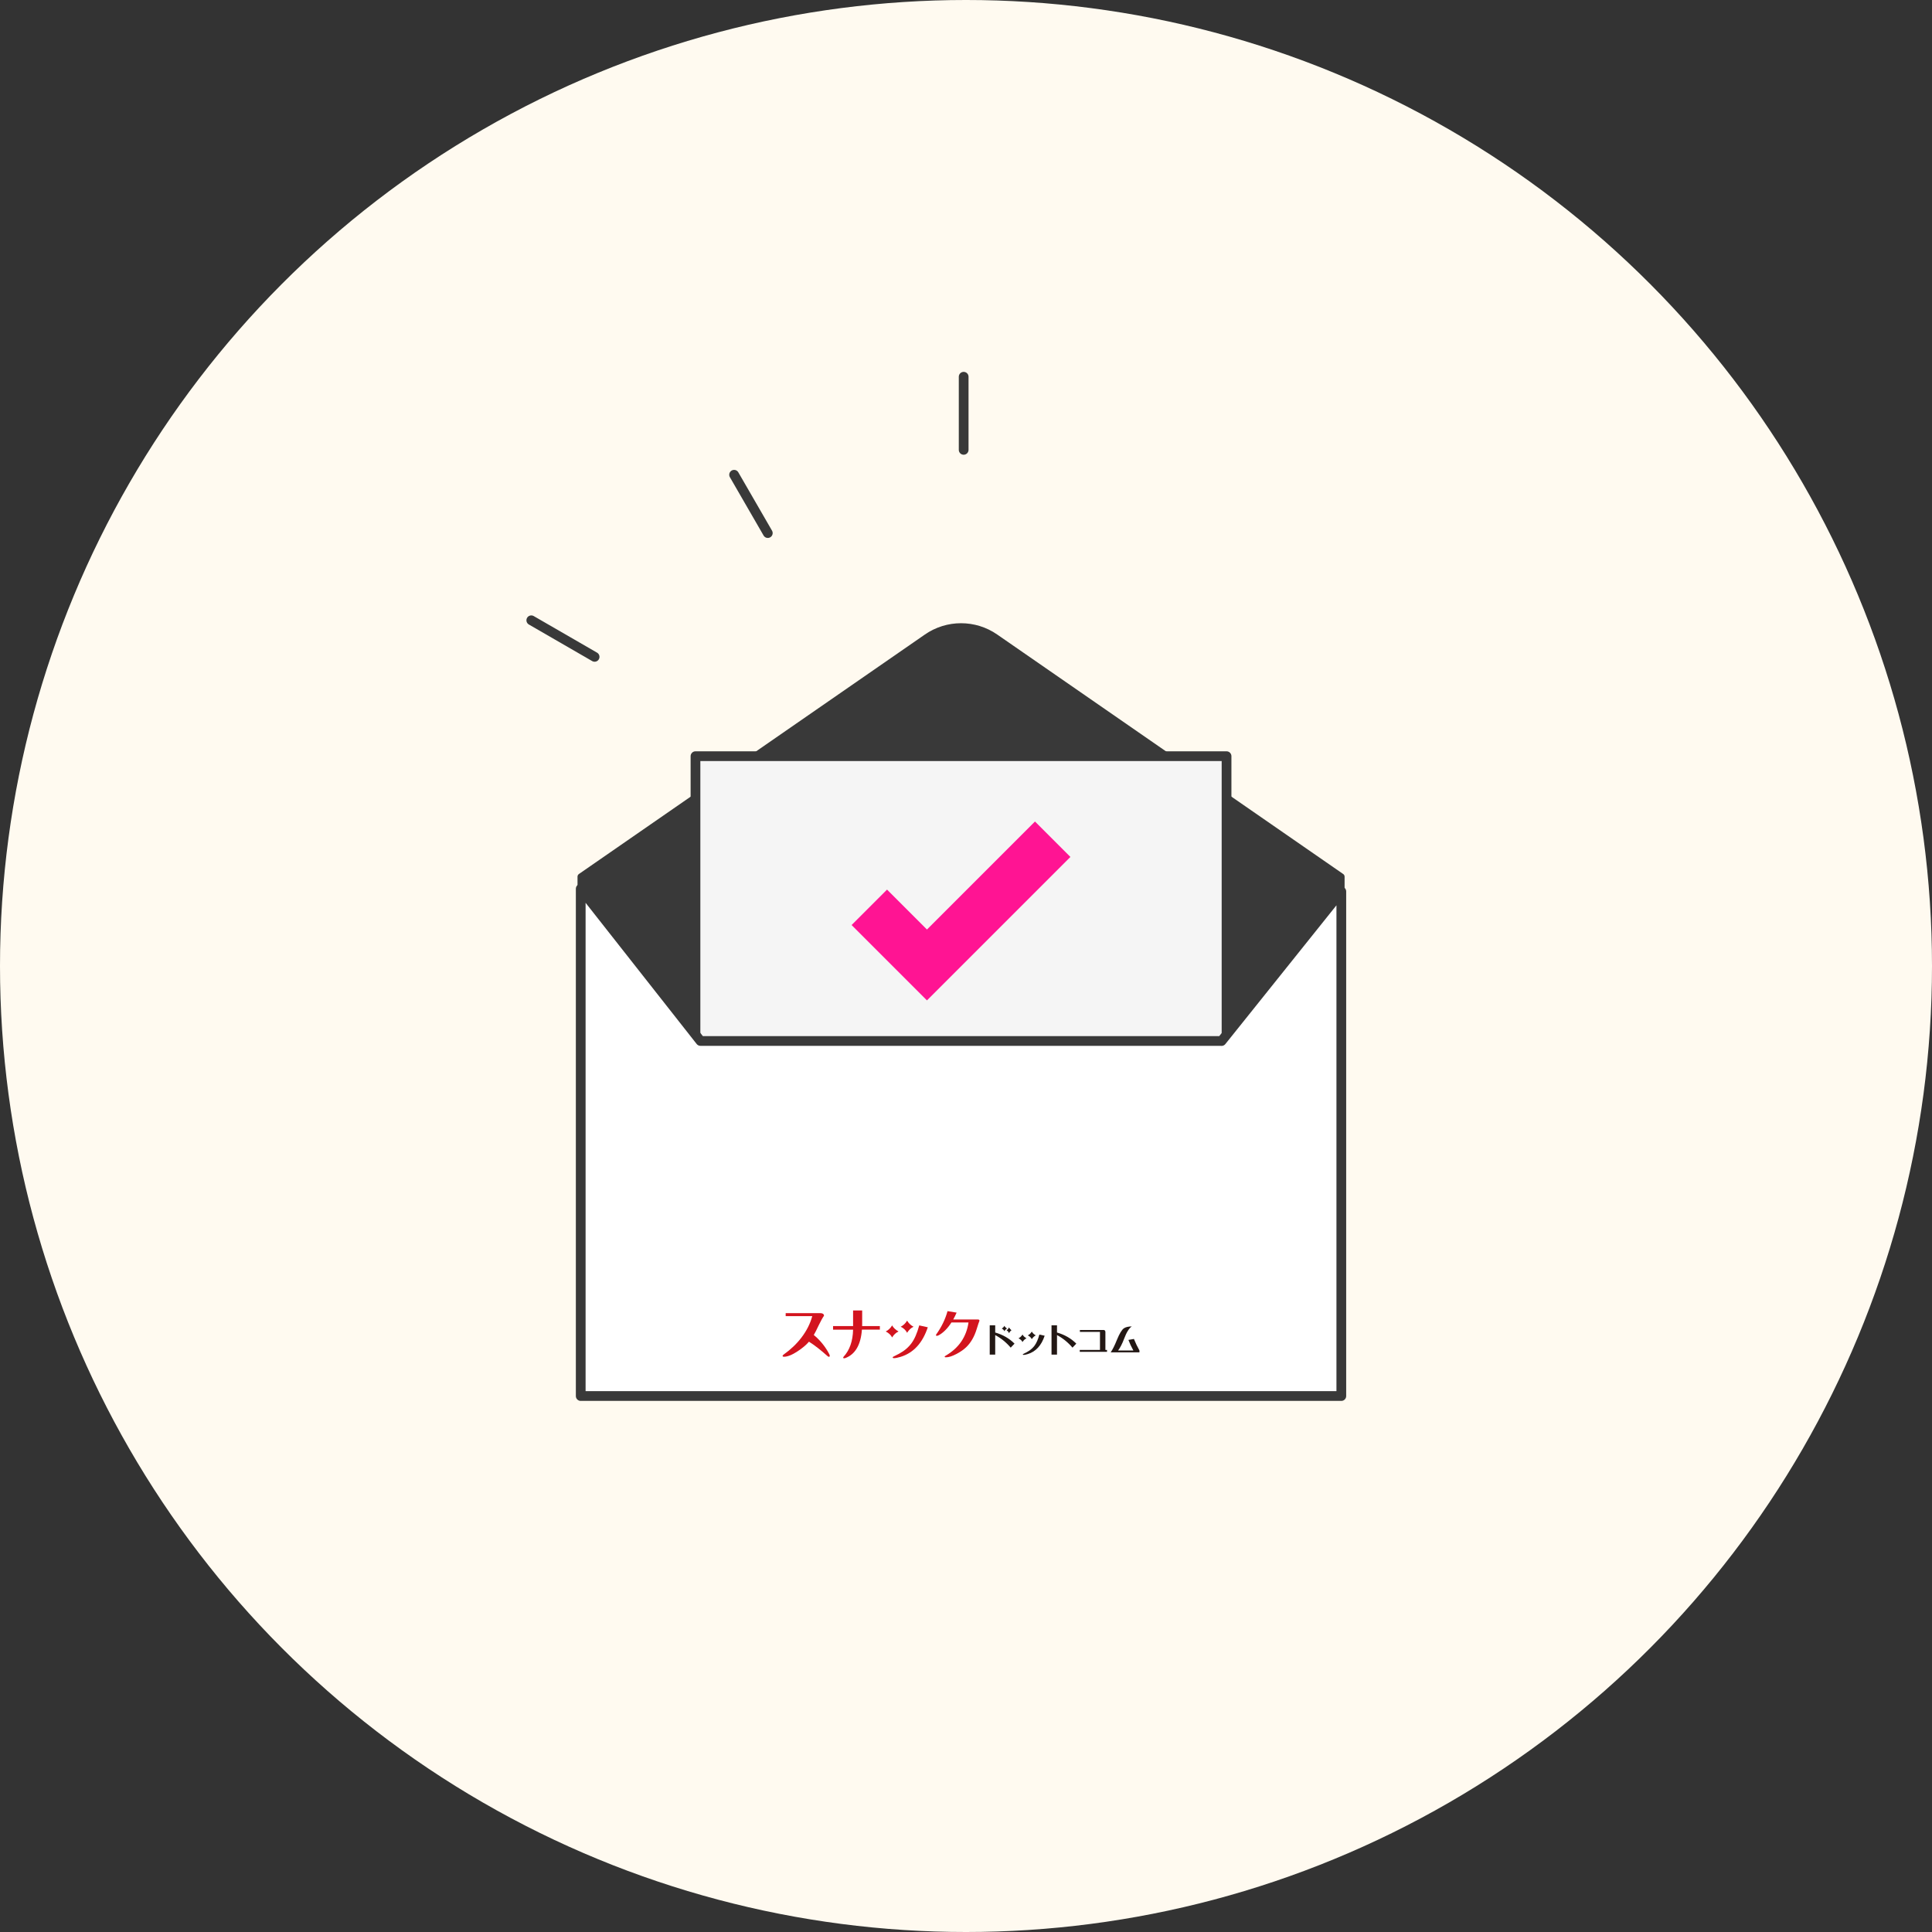
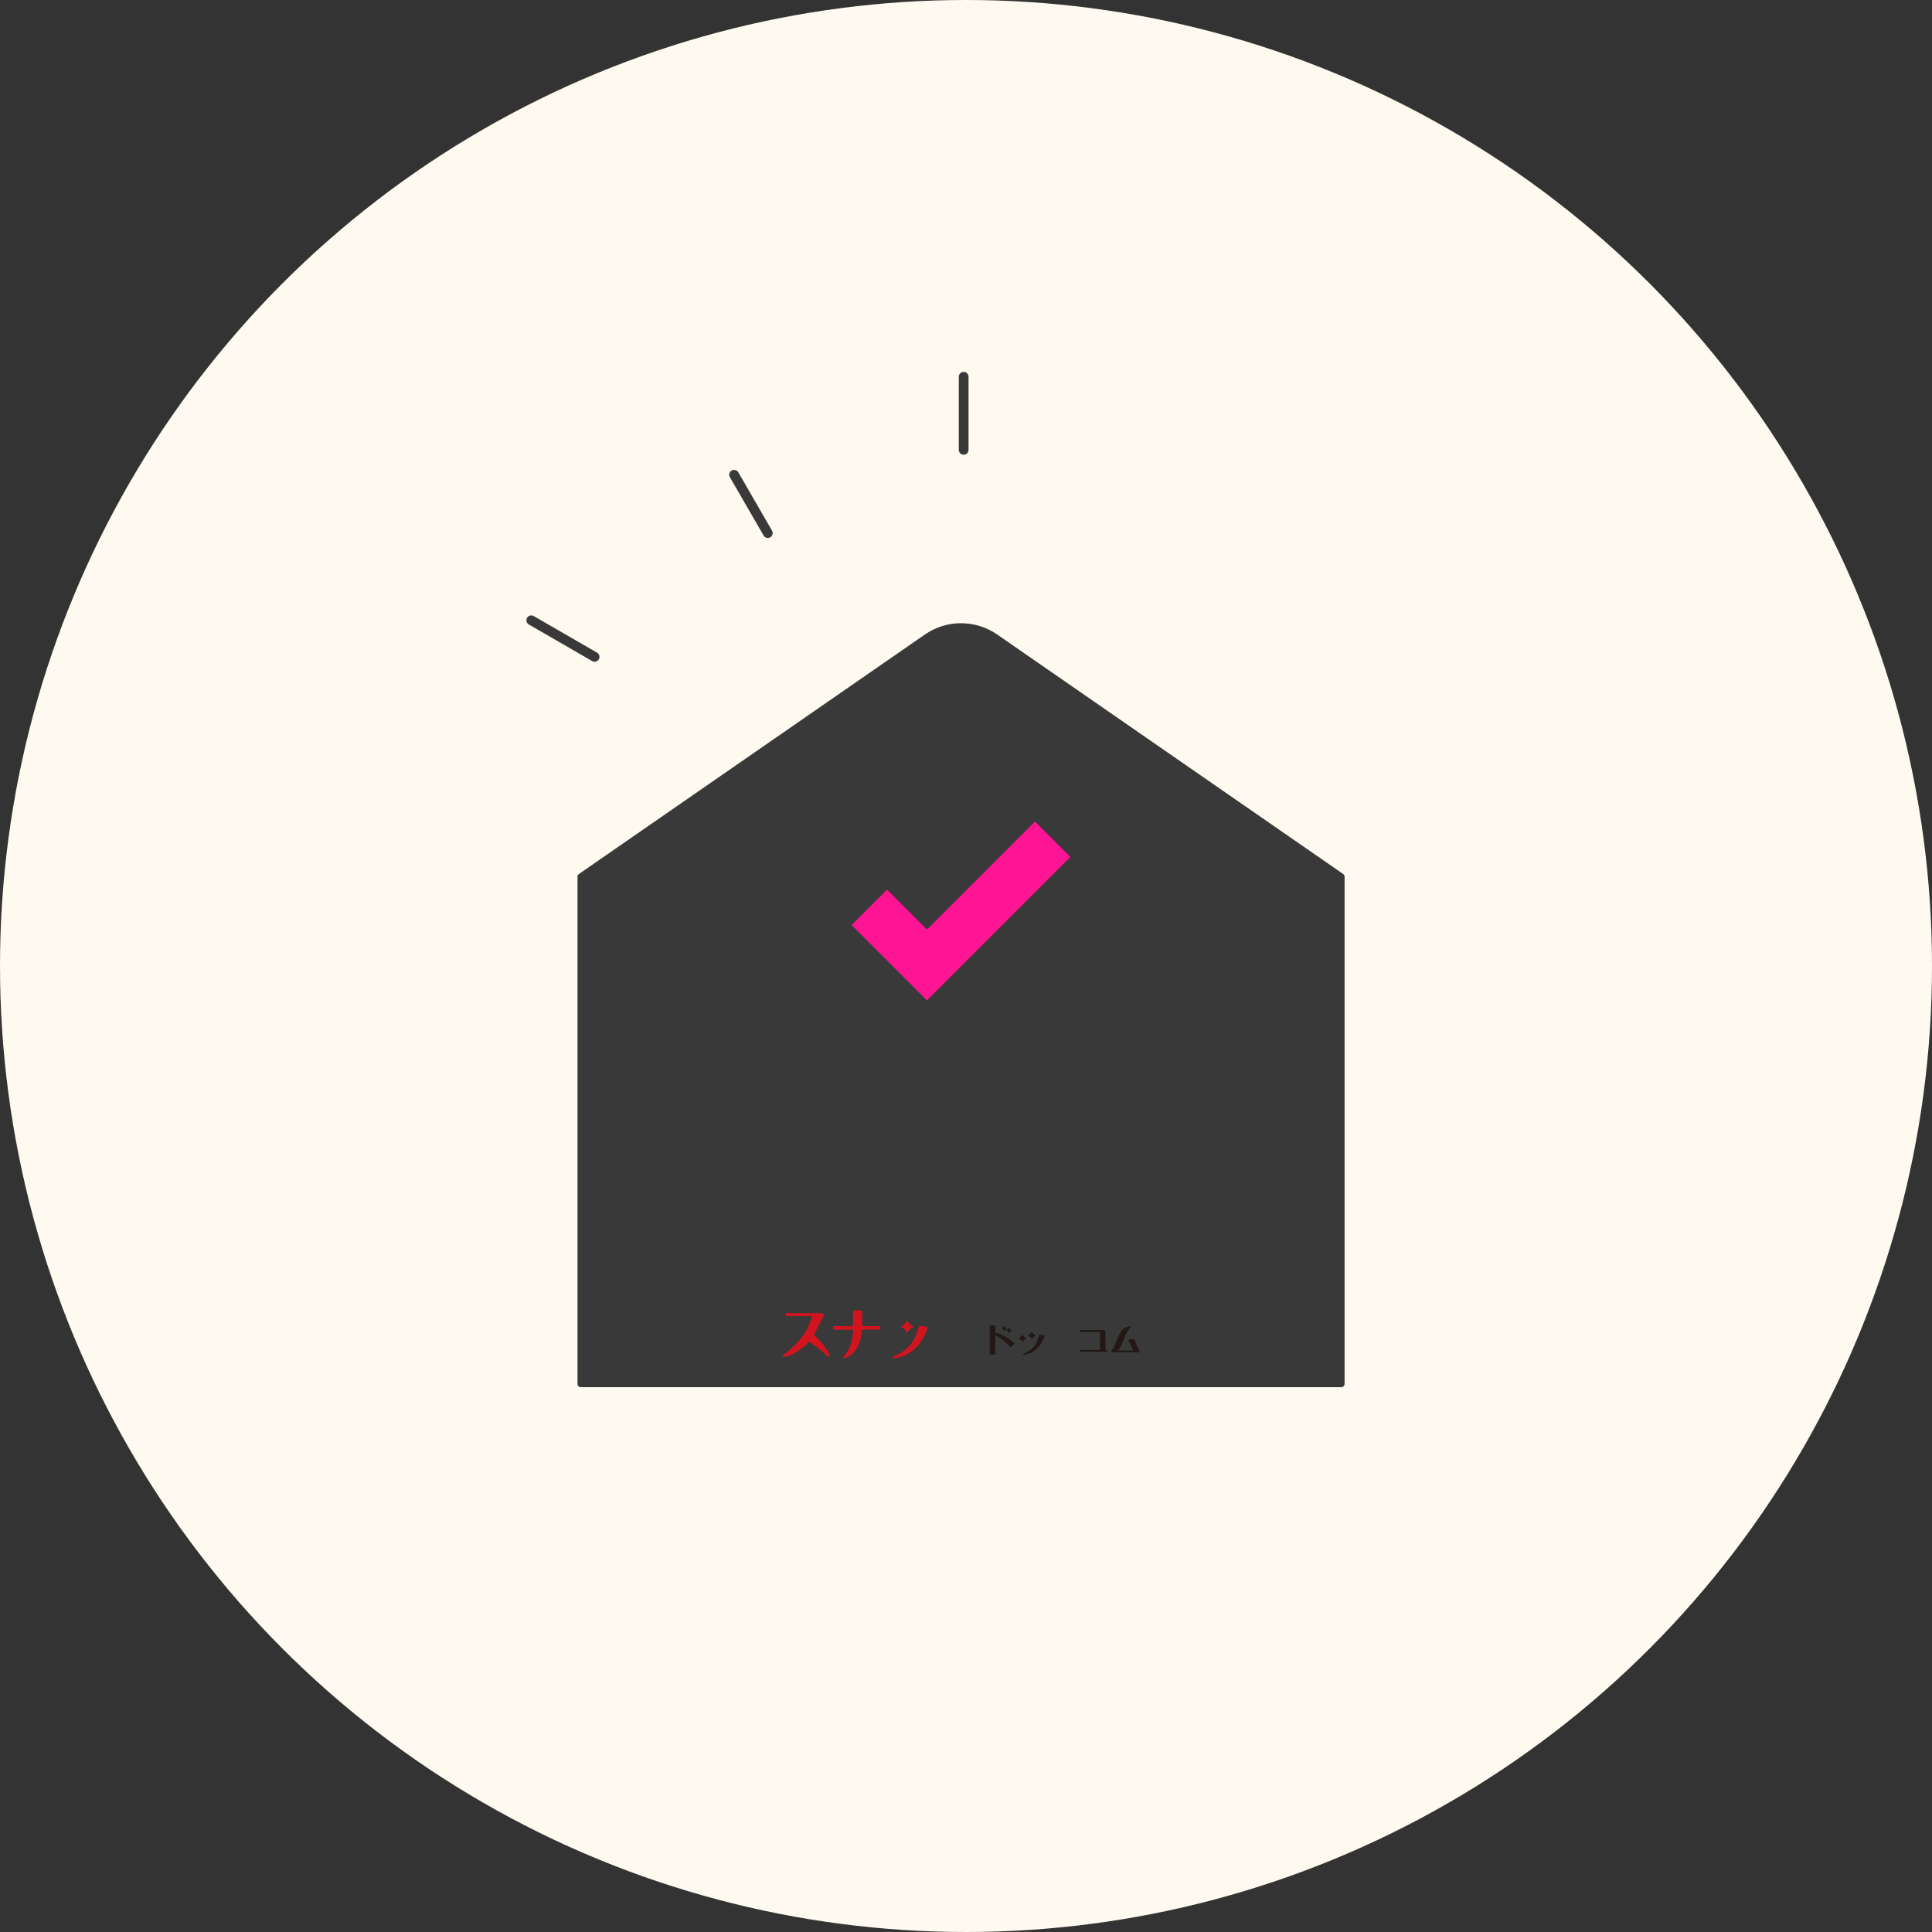
<svg xmlns="http://www.w3.org/2000/svg" id="_レイヤー_2" data-name="レイヤー 2" viewBox="0 0 595.28 595.28">
  <rect x="0" y="0" width="595.28" height="595.28" fill="#333333" stroke="none" />
  <defs>
    <style>
      .cls-1 {
        fill: #393939;
        stroke-width: 2px;
      }

      .cls-1, .cls-2, .cls-3, .cls-4 {
        stroke: #393939;
        stroke-linecap: round;
      }

      .cls-1, .cls-3, .cls-4 {
        stroke-linejoin: round;
      }

      .cls-5 {
        fill: #fffaf0;
      }

      .cls-6 {
        fill: #ff1493;
      }

      .cls-7 {
        fill: #d3141e;
      }

      .cls-8 {
        fill: #231815;
      }

      .cls-2 {
        fill: none;
      }

      .cls-2, .cls-3, .cls-4 {
        stroke-width: 3px;
      }

      .cls-3 {
        fill: #fff;
      }

      .cls-4 {
        fill: #f5f5f5;
      }
    </style>
  </defs>
  <g id="_レイヤー_1-2" data-name="レイヤー 1">
    <g>
      <circle class="cls-5" cx="297.64" cy="297.64" r="297.64" />
      <path class="cls-2" d="m296.92,116.08v22.53" />
      <path class="cls-2" d="m226.19,146.28l10.38,17.97" />
      <path class="cls-2" d="m163.7,191.12l19.51,11.27" />
      <path class="cls-1" d="m306.69,196.33c-6.36-4.41-14.79-4.41-21.15,0l-106.6,73.79v156.29h234.35v-156.29l-106.6-73.79Z" />
-       <path class="cls-4" d="m214.29,232.99h163.63v95.4h-163.63v-95.4Z" />
-       <path class="cls-3" d="m376.38,320.76l36.9-46.09v155.47h-234.35v-156.3l36.9,46.9h160.54Z" />
      <path class="cls-6" d="m262.39,285.02l10.92-10.92,12.3,12.3,33.28-33.28,10.92,10.92-44.2,44.2-23.22-23.22Z" />
      <g>
        <g>
          <path class="cls-7" d="m255.66,417.74c0,.21-.09.32-.28.32-.09,0-.24-.09-.45-.26-2.11-1.89-4-3.36-5.67-4.4-.88,1.02-2.06,2.01-3.53,2.97-1.7,1.12-3.1,1.67-4.2,1.67-.26,0-.4-.1-.4-.3,0-.09.12-.22.35-.4,2.13-1.52,3.94-3.23,5.42-5.16,1.62-2.11,2.74-4.33,3.37-6.65h-8.19v-.93h10.63c.76,0,1.15.26,1.18.8-.45.64-.99,1.61-1.61,2.9-.69,1.47-1.2,2.48-1.54,3.04,1.7,1.39,3.13,3.06,4.28,5.01.43.72.65,1.18.65,1.39Z" />
          <path class="cls-7" d="m271.11,409.68h-5.54c-.34,4.67-2.04,7.59-5.09,8.76-.11.04-.27.07-.46.07-.14,0-.22-.06-.22-.18,0-.11.04-.21.13-.3,1.87-2.04,2.84-4.82,2.92-8.34h-6.17v-1.1h6.17v-4.81h2.8v4.28c0,.17,0,.34-.02.53h5.47v1.1Z" />
-           <path class="cls-7" d="m276.85,410.25c-.81.38-1.47.99-1.97,1.84-.39-.76-1.05-1.38-1.97-1.84.81-.41,1.46-1.03,1.97-1.87.39.72,1.04,1.34,1.97,1.87Z" />
          <path class="cls-7" d="m285.87,408.95c-1.62,4.86-4.4,7.89-8.36,9.11-.91.28-1.59.41-2.06.41-.27,0-.4-.09-.4-.26,0-.08.09-.16.26-.23,1.24-.59,2.23-1.14,2.99-1.66.98-.68,1.81-1.47,2.47-2.35,1-1.33,1.81-3.19,2.46-5.59l2.64.58Z" />
          <path class="cls-7" d="m281.48,408.79c-.74.33-1.41.95-1.99,1.86-.42-.82-1.08-1.44-1.97-1.86.81-.41,1.47-1.04,1.97-1.87.53.85,1.2,1.48,1.99,1.87Z" />
-           <path class="cls-7" d="m301.8,406.91c-.16.35-.44,1.21-.86,2.57-.73,2.39-1.83,4.28-3.29,5.66-.77.73-1.74,1.4-2.89,2.01-1.33.71-2.43,1.06-3.32,1.06-.25,0-.38-.08-.38-.23,0-.07.11-.16.33-.28,4.04-2.37,6.37-5.77,7.02-10.22h-5.26c-1.18,1.83-2.49,3.15-3.91,3.93-.23.12-.43.18-.58.18-.18,0-.27-.06-.27-.18,0-.09.03-.18.08-.26,1.63-2.27,2.79-4.66,3.48-7.17l2.8.46c-.33.76-.68,1.47-1.05,2.12h7.63c.3,0,.45.12.45.35Z" />
        </g>
        <g>
          <path class="cls-8" d="m312.59,414l-1.18,1.23c-1.38-1.62-2.97-2.91-4.77-3.87v6.02h-1.69v-9.04h1.69v2.23c2.37.68,4.35,1.82,5.95,3.43Z" />
          <path class="cls-8" d="m310.29,409.34c-.35.19-.62.46-.81.83-.14-.34-.42-.62-.83-.83.34-.18.62-.45.83-.83.16.33.44.61.81.83Z" />
          <path class="cls-8" d="m311.65,409.89c-.28.15-.53.45-.75.89-.14-.39-.4-.69-.77-.89.32-.2.58-.5.77-.91.09.18.2.35.33.48.14.14.29.28.42.42Z" />
          <path class="cls-8" d="m316.28,412.35c-.5.23-.91.62-1.23,1.15-.24-.48-.65-.86-1.23-1.15.5-.25.91-.64,1.23-1.16.24.45.65.83,1.23,1.16Z" />
          <path class="cls-8" d="m321.88,411.55c-1,3.02-2.74,4.91-5.2,5.66-.56.17-.99.26-1.28.26-.16,0-.25-.06-.25-.17,0-.05.05-.1.17-.14.77-.36,1.39-.71,1.86-1.03.61-.43,1.12-.92,1.54-1.46.62-.83,1.13-1.98,1.53-3.47l1.64.36Z" />
          <path class="cls-8" d="m319.15,411.45c-.46.21-.87.59-1.24,1.16-.26-.51-.67-.89-1.23-1.16.5-.25.91-.64,1.23-1.16.33.53.74.92,1.24,1.16Z" />
-           <path class="cls-8" d="m331.62,414l-1.17,1.23c-1.38-1.62-2.97-2.91-4.77-3.87v6.02h-1.69v-9.04h1.69v2.23c2.37.68,4.35,1.82,5.95,3.43Z" />
          <path class="cls-8" d="m341.08,416.52h-8.39v-.59h6.23v-5.56h-6.19v-.58h7.32c.31,0,.49.19.54.57v5.57h.5v.59Z" />
          <path class="cls-8" d="m351.09,416.68h-8.87c.61-.89,1.25-2.17,1.93-3.87.78-1.92,1.5-3.11,2.17-3.56.53-.35,1.33-.54,2.41-.56-.82.52-1.62,1.79-2.37,3.79-.58,1.55-1.2,2.76-1.86,3.63h4.71c-.62-1.12-1.13-2.21-1.53-3.26l1.7-.3c.47,1.18,1.04,2.36,1.7,3.56v.57Z" />
        </g>
      </g>
    </g>
  </g>
</svg>